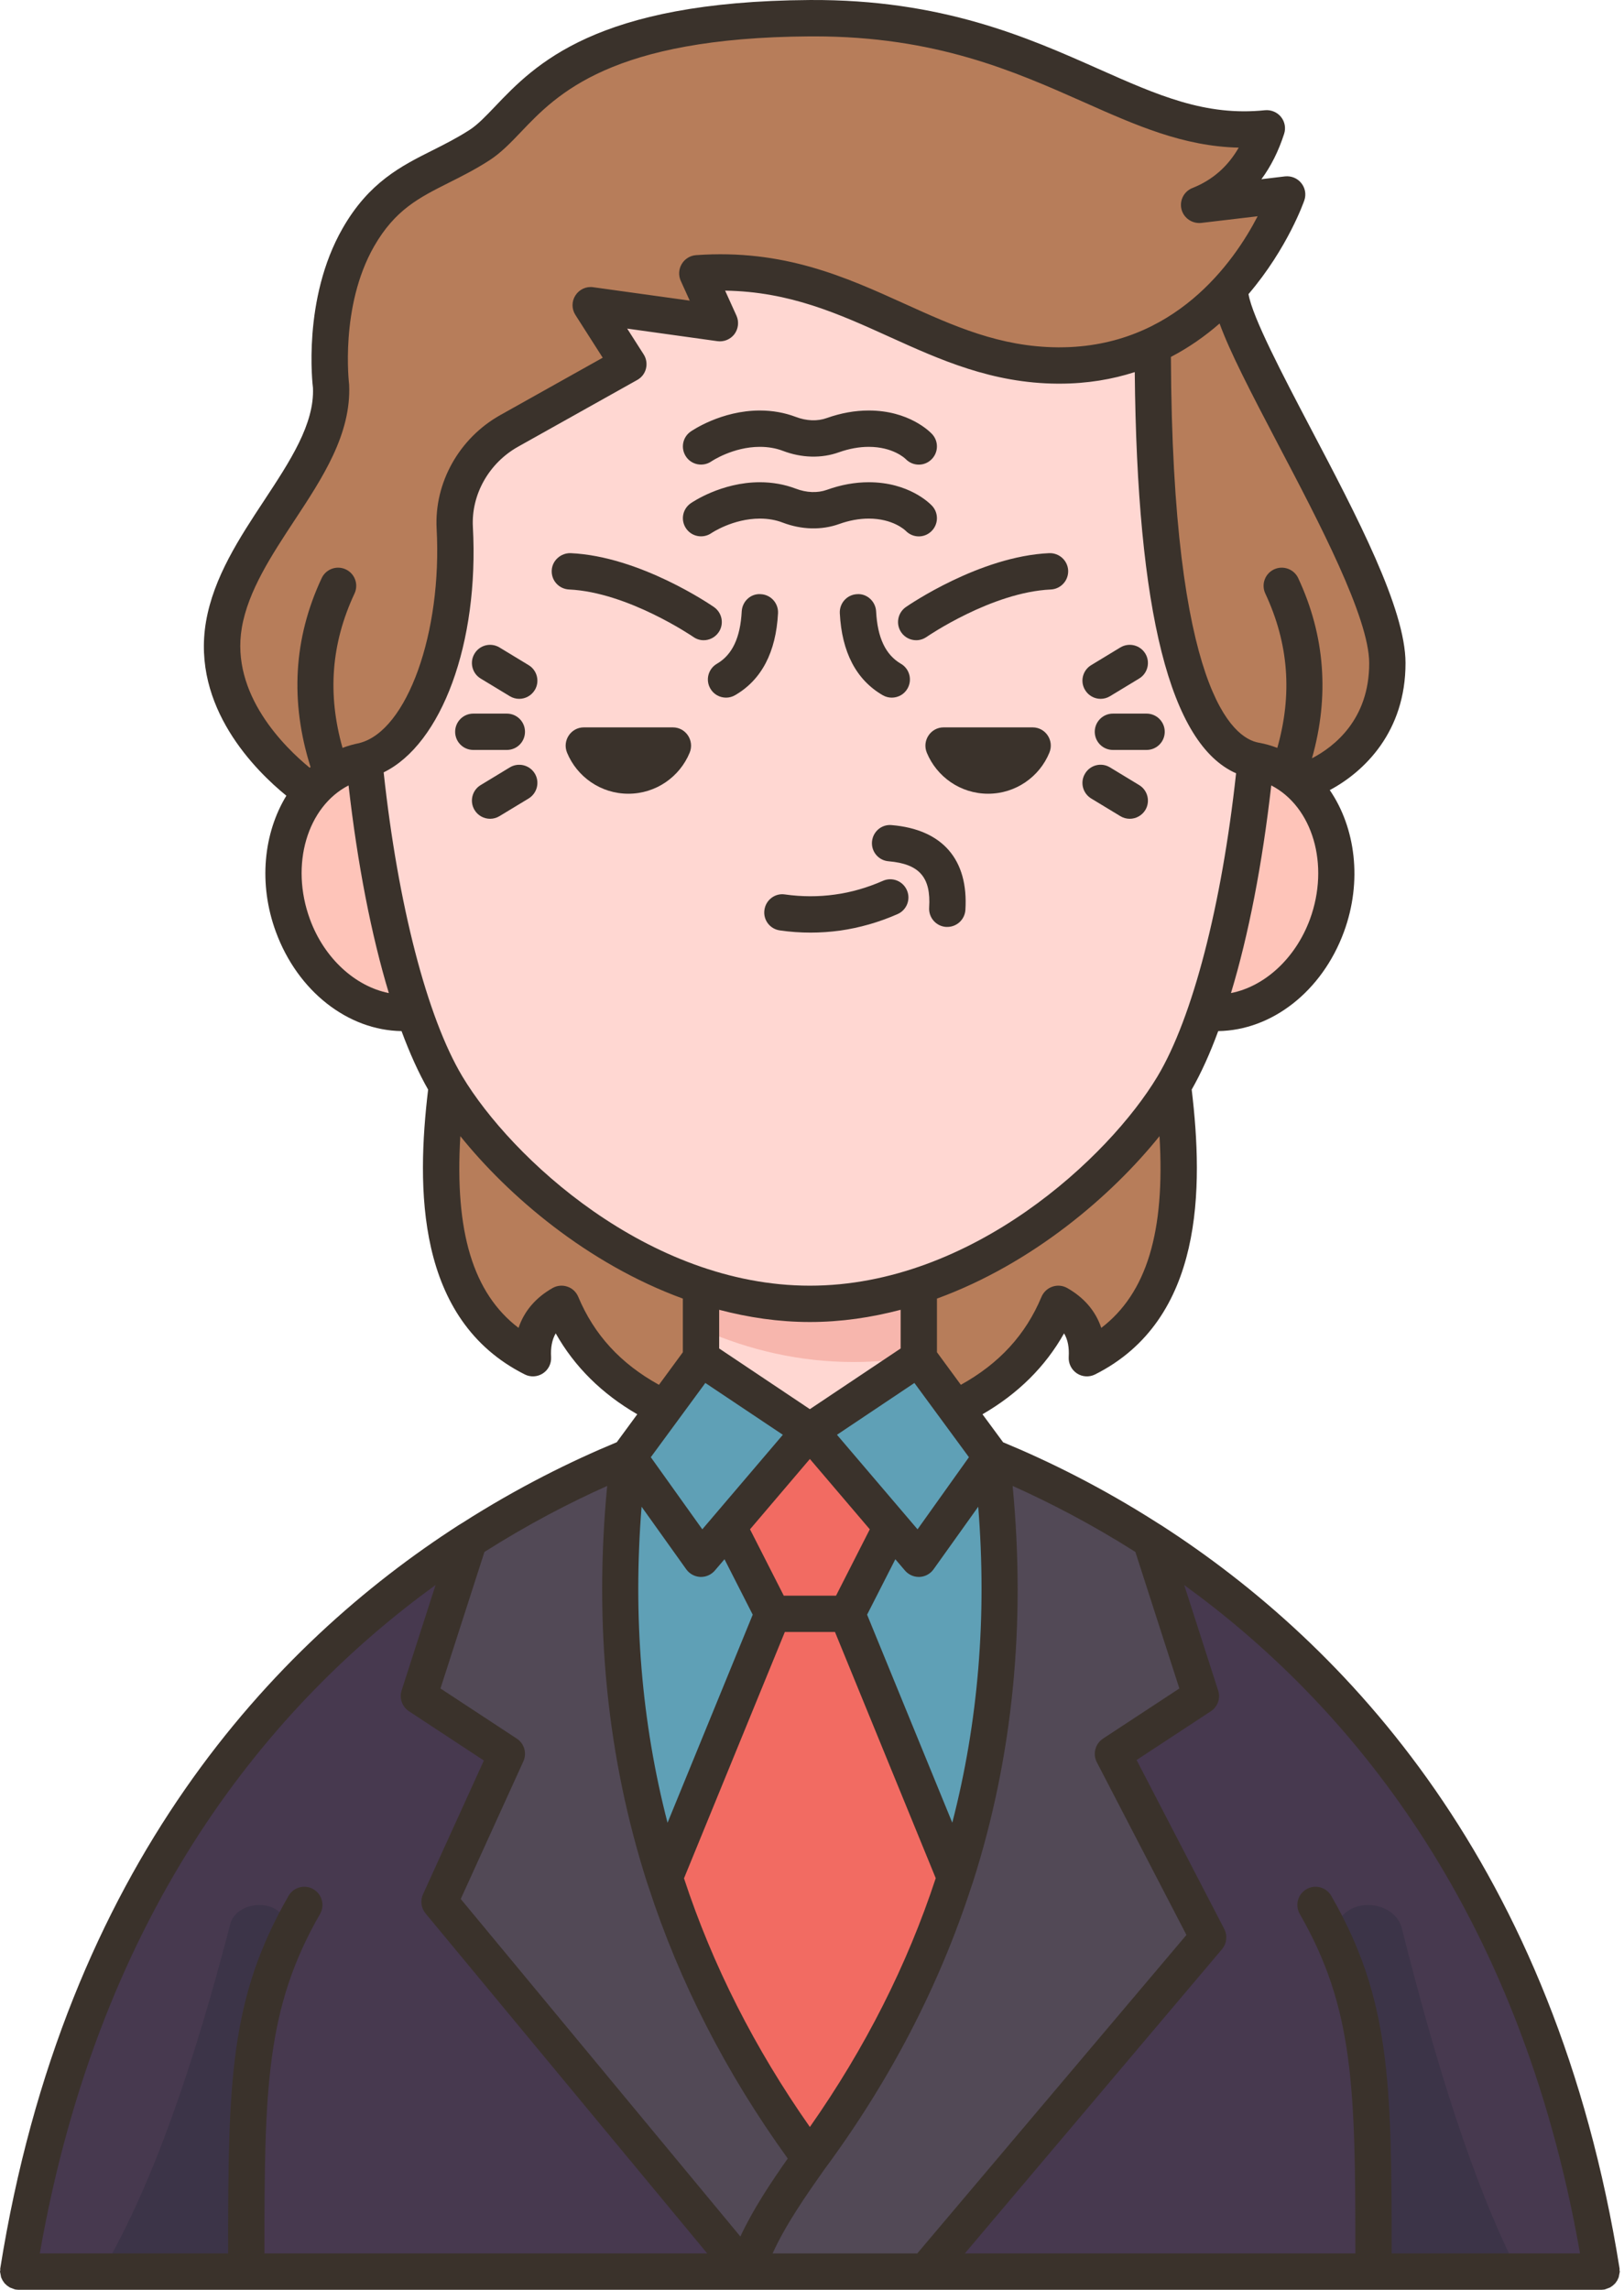
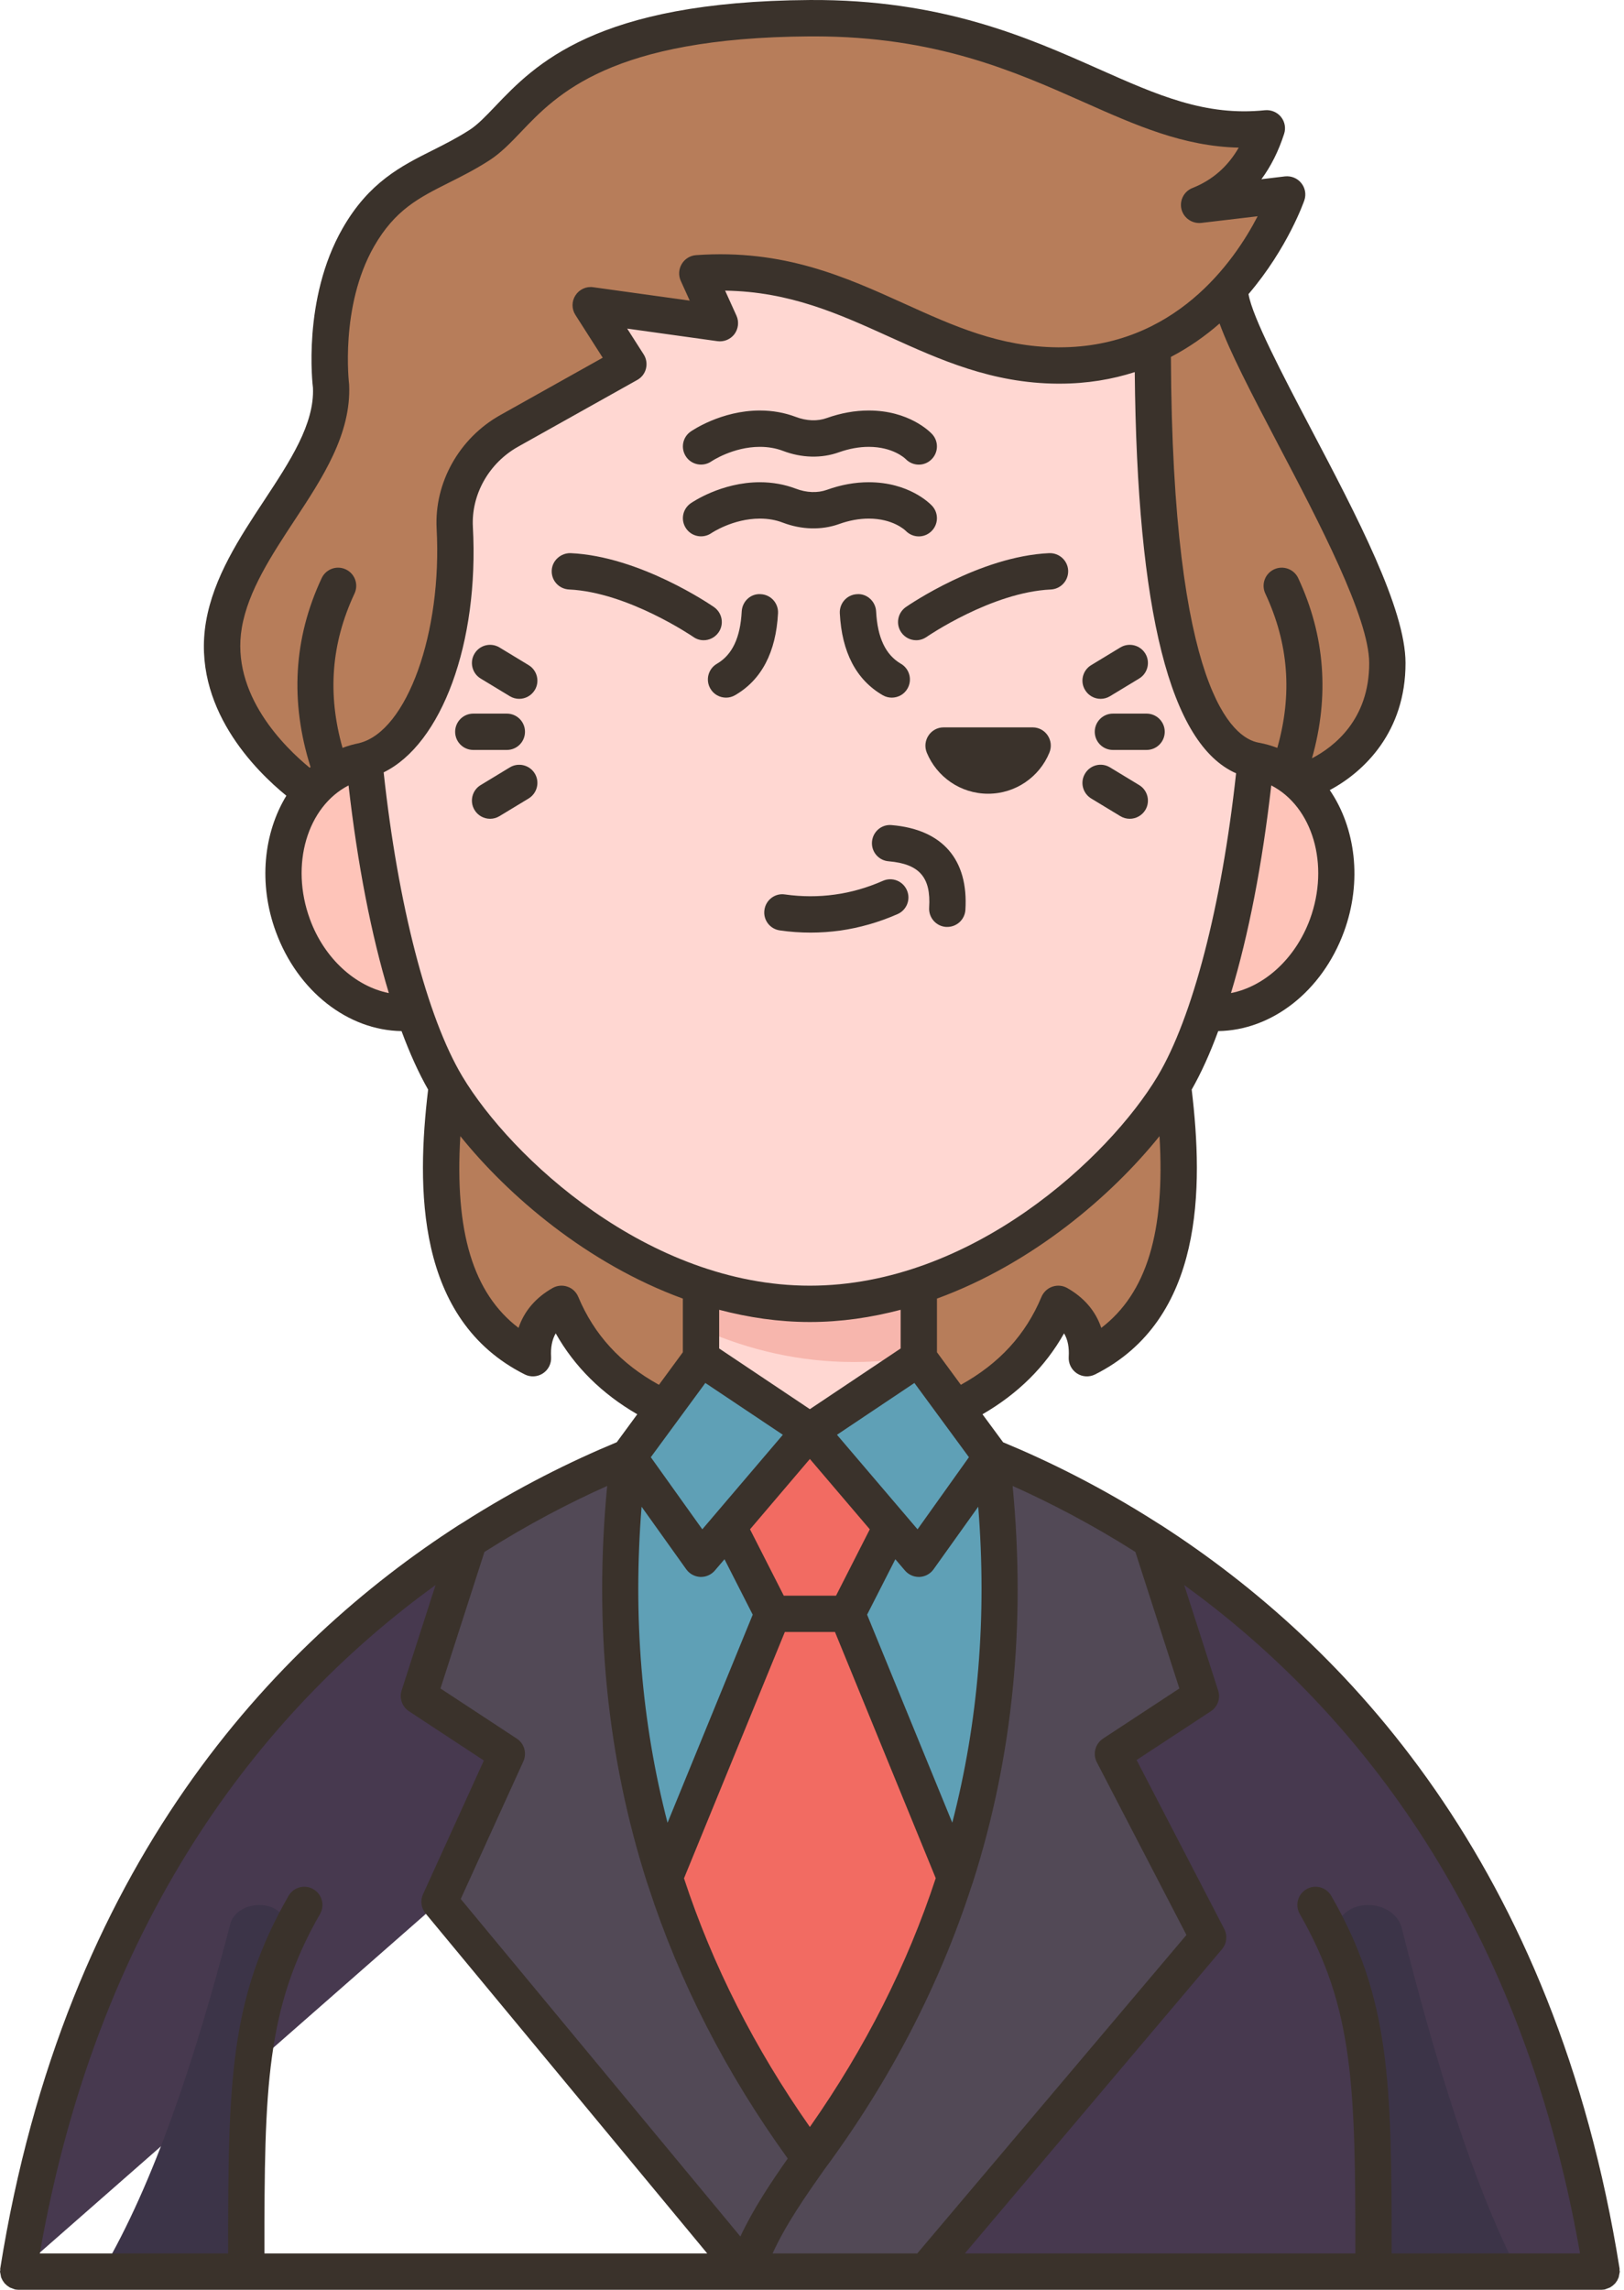
<svg xmlns="http://www.w3.org/2000/svg" width="100%" height="100%" viewBox="0 0 354 499" version="1.1" xml:space="preserve" style="fill-rule:evenodd;clip-rule:evenodd;stroke-linejoin:round;stroke-miterlimit:2;">
  <g transform="matrix(1,0,0,1,-73.438,-0.575)">
    <path d="M316.031,382.745L335.229,370.141L324.224,336.057C311.76,328.063 299.813,322.281 289.547,318.089C293.552,350.547 290.938,381.151 281.724,409.854L281.724,409.896C274.833,431.271 264.276,451.62 249.974,470.906C235.693,451.62 225.13,431.271 218.255,409.896L218.255,409.854C209.026,381.151 206.411,350.547 210.401,318.089L210.401,318.057C200.167,322.25 188.203,328.063 175.745,336.057L164.734,370.141L183.938,382.745L169.25,415L236.016,495.568L275.188,495.568L336.807,422.719L316.031,382.745" style="fill:rgb(82,73,86);fill-rule:nonzero;" />
-     <path d="M183.938,382.745L164.734,370.141L175.745,336.057C136.198,361.328 91.245,408.505 77.396,495.568L236.016,495.568L169.25,415L183.938,382.745" style="fill:rgb(71,57,79);fill-rule:nonzero;" />
+     <path d="M183.938,382.745L164.734,370.141L175.745,336.057C136.198,361.328 91.245,408.505 77.396,495.568L169.25,415L183.938,382.745" style="fill:rgb(71,57,79);fill-rule:nonzero;" />
    <path d="M324.224,336.057L335.229,370.141L316.031,382.745L336.807,422.719L275.188,495.568L422.568,495.568C408.672,408.474 363.75,361.328 324.224,336.057" style="fill:rgb(71,57,79);fill-rule:nonzero;" />
    <path d="M258.089,352.25L267.75,333.26L249.974,312.38L232.214,333.26L241.875,352.25L218.255,409.854L218.255,409.896C225.13,431.271 235.693,451.62 249.974,470.906C264.276,451.62 274.833,431.271 281.724,409.896L281.724,409.854L258.089,352.25" style="fill:rgb(242,107,98);fill-rule:nonzero;" />
    <path d="M289.547,318.089L281.724,307.401L273.719,296.516L249.974,312.38L267.75,333.26L258.089,352.25L281.724,409.854C290.938,381.151 293.552,350.547 289.547,318.089" style="fill:rgb(95,160,182);fill-rule:nonzero;" />
    <path d="M218.255,307.401L210.401,318.057L210.401,318.089C206.411,350.547 209.026,381.151 218.255,409.854L241.875,352.25L232.214,333.26L249.974,312.38L226.229,296.516L218.255,307.401" style="fill:rgb(95,160,182);fill-rule:nonzero;" />
    <path d="M152.833,166.307C151.641,166.542 150.453,166.818 149.307,167.297C148.042,167.807 146.849,168.411 145.755,169.156C144.083,170.219 142.583,171.583 141.318,173.115C135.208,180.24 133.323,191.531 137.281,202.26C141.901,214.849 153.021,222.49 163.714,221.177C158.677,206.609 154.891,187.292 152.833,166.307" style="fill:rgb(254,196,185);fill-rule:nonzero;" />
    <path d="M356.792,171.177C356.005,170.422 355.125,169.755 354.229,169.156C353.115,168.411 351.922,167.807 350.656,167.297C349.51,166.818 348.323,166.542 347.13,166.307C345.078,187.292 341.271,206.609 336.25,221.177C346.932,222.49 358.063,214.849 362.698,202.26C366.995,190.495 364.307,178.031 356.792,171.177" style="fill:rgb(254,196,185);fill-rule:nonzero;" />
    <path d="M273.719,280.714L273.719,296.516L249.974,312.38L226.229,296.516L226.229,280.714C233.807,283.219 241.781,284.672 249.974,284.672C258.167,284.672 266.177,283.219 273.719,280.714" style="fill:rgb(255,215,210);fill-rule:nonzero;" />
    <path d="M273.719,279.875L273.719,296.052C269.099,296.932 264.349,297.365 259.557,297.365C247.932,297.365 236.771,294.844 226.229,290.161L226.229,279.875C233.807,283.339 241.781,285.38 249.974,285.38C258.167,285.38 266.177,283.339 273.719,279.875" style="fill:rgb(247,182,173);fill-rule:nonzero;" />
    <path d="M324.703,75.969C318.891,78.583 311.995,80.25 304,80.203C274.88,80.005 259.047,57.719 225.443,60.13L230.359,70.99L202.208,67.063L210.401,79.927L184.448,94.464C176.854,98.698 172.094,106.88 172.573,115.604C173.885,140.172 165.495,163.063 152.833,166.307C154.891,187.292 158.677,206.609 163.714,221.177C165.88,227.469 168.26,232.896 170.828,237.167C179.979,252.411 200.833,272.359 226.229,280.714C233.807,283.219 241.781,284.672 249.974,284.672C258.167,284.672 266.177,283.219 273.719,280.714C299.135,272.359 319.984,252.411 329.125,237.167C331.703,232.896 334.068,227.469 336.25,221.177C341.271,206.609 345.078,187.292 347.13,166.307C329.125,163.141 324.703,118.401 324.703,75.969" style="fill:rgb(255,215,210);fill-rule:nonzero;" />
    <path d="M170.828,237.167C167.427,264.443 170.286,286.818 189.594,296.516C189.313,291.286 191.292,287.255 195.839,284.672C200.167,295.016 207.802,302.453 218.255,307.401L226.229,296.516L226.229,280.714C200.833,272.359 179.979,252.411 170.828,237.167" style="fill:rgb(183,125,90);fill-rule:nonzero;" />
    <path d="M273.719,280.714L273.719,296.516L281.724,307.401C292.177,302.453 299.813,295.016 304.109,284.672C308.672,287.255 310.651,291.286 310.37,296.516C329.677,286.818 332.536,264.443 329.125,237.167C319.984,252.411 299.135,272.359 273.719,280.714" style="fill:rgb(183,125,90);fill-rule:nonzero;" />
    <path d="M341.521,63.458C350.5,53.563 354.026,42.953 354.026,42.953L334.828,45.208C342.156,42.318 346.932,36.625 349.589,28.542C319.042,31.708 301.422,4.198 249.974,4.552C192.995,4.911 188.172,25.646 177.953,32.188C167.703,38.76 158.802,39.672 151.568,52.292C143.25,66.75 145.63,84.875 145.63,84.875C146.37,102.057 125.516,117.688 122.24,136.693C118.594,158.115 141.318,173.115 141.318,173.115C142.583,171.583 144.083,170.219 145.755,169.156C146.849,168.411 148.042,167.807 149.307,167.297C150.453,166.818 151.641,166.542 152.833,166.307C165.495,163.063 173.885,140.172 172.573,115.604C172.094,106.88 176.854,98.698 184.448,94.464L210.401,79.927L202.208,67.063L230.359,70.99L225.443,60.13C259.047,57.719 274.88,80.005 304,80.203C311.995,80.25 318.891,78.583 324.703,75.969C324.703,118.401 329.125,163.141 347.13,166.307C348.323,166.542 349.51,166.818 350.656,167.297C351.922,167.807 353.115,168.411 354.229,169.156C355.125,169.755 356.005,170.422 356.792,171.177C356.792,171.177 375.901,165.906 375.87,145.047C375.823,125.578 341.089,74.87 341.521,63.458" style="fill:rgb(183,125,90);fill-rule:nonzero;" />
    <path d="M125.13,495.568L95.651,495.568C107,476.286 115.917,449.547 123.74,419.438C124.557,417.198 127.078,415.682 129.938,415.682C134.625,415.682 136.958,419.38 135.859,423.089C129.349,445.031 125.083,460.188 125.13,495.568" style="fill:rgb(60,52,72);fill-rule:nonzero;" />
    <path d="M404.313,495.568L374.167,495.568C374.214,461.208 371.276,442.943 364.849,424.729C363.271,420.276 366.271,415.682 371.682,415.682C375.036,415.682 377.958,417.568 378.901,420.339C386.333,449.875 394.495,476.318 404.313,495.568" style="fill:rgb(60,52,72);fill-rule:nonzero;" />
    <path d="M197.479,129.026C210.307,129.615 224.438,139.276 224.578,139.37C225.255,139.849 226.047,140.083 226.818,140.083C228.068,140.083 229.307,139.479 230.078,138.365C231.318,136.573 230.87,134.115 229.073,132.859C228.427,132.411 212.969,121.802 197.833,121.109C195.714,121.047 193.797,122.698 193.703,124.88C193.599,127.078 195.281,128.917 197.479,129.026" style="fill:rgb(58,50,43);fill-rule:nonzero;" />
    <path d="M168.385,345.953L160.979,368.948C160.438,370.635 161.104,372.49 162.589,373.464L178.911,384.198L165.646,413.349C165.016,414.724 165.229,416.349 166.203,417.521L227.604,491.609L131.083,491.609C131.052,455.411 131.453,438.073 143.203,417.63C144.286,415.745 143.635,413.318 141.734,412.234C139.849,411.135 137.422,411.802 136.339,413.688C123.552,435.922 123.135,453.953 123.167,491.609L82.109,491.609C95.375,415.958 133.016,371.578 168.385,345.953ZM199.484,283.156C199.052,282.12 198.203,281.297 197.12,280.943C196.057,280.573 194.88,280.682 193.891,281.24C190.198,283.339 187.693,286.281 186.469,289.927C176.563,282.365 172.526,269.036 173.781,248.146C184.198,261.104 201.432,275.932 222.286,283.542L222.286,295.234L217.078,302.328C208.729,297.724 202.948,291.427 199.484,283.156ZM141.005,200.901C136.615,188.979 140.438,176.344 149.417,171.719C151.365,188.885 154.38,204.333 158.198,216.969C150.948,215.531 144.146,209.469 141.005,200.901ZM126.151,137.359C127.526,129.302 132.677,121.51 137.635,113.964C143.729,104.714 150.036,95.156 149.542,84.38C149.526,84.208 147.453,67.417 154.979,54.255C159.573,46.276 164.734,43.677 171.292,40.385C174.089,38.979 176.995,37.526 180.089,35.531C182.62,33.906 184.771,31.661 187.042,29.281C194.833,21.115 206.599,8.776 250.005,8.5L250.917,8.5C277.37,8.5 294.448,16.073 309.552,22.771C321.13,27.922 331.365,32.469 343.453,32.745C341.057,36.906 337.719,39.813 333.359,41.547C331.521,42.271 330.5,44.266 330.979,46.182C331.474,48.115 333.328,49.354 335.276,49.151L347.578,47.698C342.464,57.594 329.464,76.26 304.359,76.26L304.016,76.26C291.401,76.167 281.339,71.62 270.688,66.797C257.688,60.906 244.24,54.813 225.161,56.172C223.865,56.266 222.703,56.995 222.042,58.104C221.375,59.219 221.297,60.578 221.823,61.755L223.786,66.083L202.75,63.161C201.219,62.932 199.703,63.641 198.87,64.943C198.031,66.24 198.031,67.911 198.87,69.208L204.818,78.521L182.531,91C173.531,96.026 168.073,105.766 168.615,115.802C169.839,138.458 162.156,159.828 151.828,162.474L151.813,162.49C150.453,162.75 149.229,163.109 148.104,163.542C144.781,151.818 145.63,140.776 150.714,129.906C151.641,127.927 150.792,125.578 148.813,124.646C146.833,123.719 144.484,124.573 143.557,126.552C137.406,139.677 136.646,153.505 141.13,167.714L140.943,167.87C135.568,163.464 123.661,151.911 126.151,137.359ZM371.896,145.047C371.927,157.401 364.198,163.323 359.422,165.813C363.255,152.281 362.281,139.094 356.422,126.552C355.495,124.573 353.13,123.719 351.151,124.646C349.172,125.578 348.323,127.927 349.25,129.906C354.333,140.776 355.188,151.818 351.865,163.542C350.641,163.078 349.344,162.688 347.859,162.411L347.828,162.411C342.141,161.406 328.969,151.125 328.672,78.349C332.677,76.26 336.203,73.755 339.281,71.068C341.505,77.188 345.88,85.661 352.063,97.448C360.906,114.255 371.88,135.177 371.896,145.047ZM358.974,200.901C355.802,209.484 349.047,215.547 341.766,216.969C345.589,204.349 348.599,188.885 350.547,171.719C359.531,176.344 363.349,188.979 358.974,200.901ZM313.495,289.927C312.271,286.281 309.771,283.339 306.073,281.24C305.083,280.682 303.911,280.573 302.844,280.943C301.776,281.297 300.911,282.12 300.464,283.156C297.016,291.427 291.234,297.708 282.885,302.328L277.677,295.234L277.677,283.542C298.531,275.932 315.766,261.104 326.188,248.146C327.438,269.036 323.385,282.365 313.495,289.927ZM223.031,342.536C223.74,343.526 224.87,344.13 226.078,344.193L226.245,344.193C227.406,344.193 228.505,343.682 229.26,342.802L231.365,340.339L237.516,352.417L218.948,397.76C213.276,375.849 211.375,352.849 213.292,328.896L223.031,342.536ZM249.974,288.646C256.792,288.646 263.406,287.656 269.76,285.984L269.76,294.411L249.974,307.635L230.203,294.411L230.203,285.984C236.557,287.656 243.172,288.646 249.974,288.646ZM249.974,318.49L263.036,333.818L255.677,348.276L244.286,348.276L236.927,333.818L249.974,318.49ZM249.974,464.052C237.932,446.891 228.766,428.813 222.536,409.87L244.516,356.193L255.448,356.193L277.411,409.839C271.182,428.766 262.031,446.859 249.974,464.052ZM286.672,328.896C288.589,352.839 286.688,375.818 281.016,397.745L262.448,352.417L268.604,340.339L270.703,342.802C271.464,343.682 272.557,344.193 273.719,344.193L273.891,344.193C275.109,344.13 276.224,343.526 276.932,342.536L286.672,328.896ZM284.646,318.104L273.443,333.818L255.88,313.219L272.76,301.927L284.646,318.104ZM174.229,235.141C166.531,222.286 160.177,197.672 157.068,168.875C169.682,162.703 177.891,140.745 176.516,115.37C176.146,108.333 180.01,101.469 186.396,97.896L212.333,83.375C213.292,82.849 213.99,81.953 214.25,80.885C214.51,79.833 214.328,78.703 213.74,77.792L210.151,72.177L229.818,74.917C231.255,75.115 232.677,74.516 233.542,73.37C234.391,72.208 234.563,70.677 233.974,69.365L231.5,63.906C245.599,64.12 256.234,68.948 267.427,74.021C278.354,78.969 289.672,84.089 303.974,84.177L304.375,84.177C310.448,84.177 315.906,83.234 320.792,81.656C321.286,134.005 328.521,162.75 342.88,169.078C339.76,197.776 333.422,222.318 325.74,235.141C315.161,252.766 285.25,280.729 249.974,280.729C214.714,280.729 184.802,252.766 174.229,235.141ZM227.188,301.927L244.083,313.219L226.526,333.818L215.302,318.104L227.188,301.927ZM186.099,379.432L169.453,368.5L179.036,338.75C188.526,332.734 197.615,328.016 205.792,324.365C202.885,354.677 205.776,383.547 214.469,410.75L214.792,411.693C221.531,432.443 231.656,452.224 245.151,470.922C241.49,476.146 237.672,481.839 234.823,487.917L173.87,414.37L187.521,384.38C188.328,382.604 187.724,380.5 186.099,379.432ZM241.844,491.609C244.75,485.255 248.984,479.193 253.161,473.271C267.49,453.88 278.141,433.313 285.172,411.693L285.5,410.75C294.188,383.547 297.078,354.693 294.172,324.365C302.349,328.031 311.453,332.734 320.927,338.75L330.516,368.5L313.865,379.432C312.182,380.547 311.594,382.76 312.521,384.568L332.057,422.208L273.38,491.609L241.844,491.609ZM417.854,491.609L376.797,491.609C376.813,453.953 376.411,435.922 363.625,413.688C362.542,411.802 360.115,411.135 358.229,412.234C356.328,413.318 355.682,415.745 356.76,417.63C368.51,438.073 368.896,455.411 368.88,491.609L283.75,491.609L339.818,425.302C340.854,424.063 341.042,422.333 340.297,420.906L321.193,384.089L337.375,373.464C338.875,372.49 339.526,370.635 338.969,368.948L331.578,345.969C366.948,371.594 404.594,415.974 417.854,491.609ZM425.969,497.484L426.281,496.807L426.526,495.568L426.464,495.245L426.479,494.938C412.443,406.823 366.563,358.714 326.589,332.948L325.766,332.438C313.62,324.677 302.042,318.969 292.099,314.854L287.599,308.75C295.328,304.281 301.297,298.385 305.38,291.12C306.214,292.51 306.521,294.214 306.396,296.286C306.323,297.708 307,299.052 308.177,299.839C309.349,300.615 310.865,300.708 312.135,300.073C335.969,288.104 335.74,259.25 333.203,238C335.26,234.396 337.193,230.13 338.984,225.255C350.656,225.089 361.615,216.615 366.391,203.625C370.443,192.599 368.911,180.938 363.302,172.74C370.844,168.719 379.844,160 379.813,145.031C379.797,133.214 369.271,113.156 359.068,93.766C353.115,82.417 346.422,69.672 345.589,64.661C354.167,54.609 357.703,44.406 357.766,44.203C358.198,42.906 357.938,41.5 357.073,40.448C356.224,39.396 354.891,38.87 353.547,39.01L348.401,39.625C350.469,36.828 352.125,33.536 353.344,29.76C353.766,28.495 353.516,27.099 352.667,26.047C351.833,25.016 350.516,24.474 349.188,24.594C336.188,25.943 325.844,21.349 312.75,15.531C297.557,8.792 278.776,0.396 249.958,0.578C203.198,0.875 190.026,14.682 181.323,23.807C179.297,25.927 177.552,27.75 175.802,28.88C173.068,30.641 170.365,32.005 167.75,33.318C160.932,36.734 153.885,40.26 148.12,50.328C139.276,65.76 141.594,84.609 141.656,85.063C142.01,92.948 136.677,101.036 131.036,109.604C125.609,117.828 120.016,126.333 118.344,136.031C115.146,154.708 129.245,168.583 135.859,173.964C130.911,182.068 129.708,193.125 133.573,203.625C138.349,216.615 149.307,225.089 160.964,225.255C162.771,230.13 164.703,234.396 166.76,238C164.224,259.25 163.995,288.104 187.833,300.073C189.099,300.708 190.599,300.615 191.786,299.839C192.979,299.052 193.646,297.708 193.568,296.286C193.443,294.214 193.766,292.51 194.573,291.12C198.667,298.385 204.635,304.281 212.349,308.75L207.88,314.839C197.927,318.969 186.333,324.677 174.167,332.453L173.453,332.885C133.464,358.635 87.536,406.76 73.484,494.938L73.5,495.26L73.438,495.568L73.531,496.016L73.682,496.823L73.995,497.474L74.427,498.104L74.953,498.599L75.589,499.031L76.328,499.313L76.776,499.469L77.396,499.526L422.568,499.526L423.203,499.469L423.635,499.313L424.38,499.031L424.995,498.615L425.552,498.089L425.969,497.484" style="fill:rgb(58,50,43);fill-rule:nonzero;" />
    <path d="M265.911,192.505C262.495,194.005 258.974,195.026 255.417,195.505C251.891,196 248.214,196 244.516,195.474C242.354,195.151 240.359,196.698 240.068,198.859C239.755,201.026 241.271,203.021 243.438,203.313C245.677,203.641 247.917,203.792 250.146,203.792C252.292,203.792 254.411,203.641 256.516,203.359C260.781,202.755 265.016,201.552 269.099,199.755C271.089,198.875 272.005,196.542 271.12,194.547C270.24,192.536 267.906,191.625 265.911,192.505" style="fill:rgb(58,50,43);fill-rule:nonzero;" />
    <path d="M267.781,180.365C265.589,180.167 263.703,181.802 263.516,183.984C263.333,186.167 264.953,188.083 267.135,188.25C273.844,188.823 276.396,191.745 275.974,198.349C275.839,200.531 277.49,202.417 279.672,202.557L279.917,202.557C282.005,202.557 283.734,200.948 283.875,198.859C284.573,187.865 278.865,181.292 267.781,180.365" style="fill:rgb(58,50,43);fill-rule:nonzero;" />
    <path d="M239.276,130.047C237.083,129.875 235.245,131.609 235.12,133.786C234.823,139.526 233.063,143.266 229.708,145.214C227.823,146.313 227.172,148.74 228.286,150.63C229.01,151.896 230.344,152.594 231.703,152.594C232.38,152.594 233.063,152.422 233.682,152.052C239.448,148.708 242.583,142.693 243.031,134.203C243.141,132.026 241.474,130.151 239.276,130.047" style="fill:rgb(58,50,43);fill-rule:nonzero;" />
    <path d="M269.901,138.38C270.656,139.479 271.896,140.083 273.146,140.083C273.922,140.083 274.708,139.849 275.406,139.37C275.542,139.276 289.609,129.615 302.505,129.026C304.682,128.917 306.37,127.078 306.276,124.88C306.167,122.698 304.313,121.031 302.13,121.109C287,121.802 271.542,132.411 270.891,132.859C269.099,134.115 268.651,136.589 269.901,138.38" style="fill:rgb(58,50,43);fill-rule:nonzero;" />
    <path d="M267.828,152.594C269.188,152.594 270.521,151.896 271.245,150.63C272.344,148.74 271.708,146.313 269.823,145.214C266.469,143.266 264.708,139.526 264.411,133.786C264.292,131.609 262.401,129.875 260.255,130.047C258.057,130.151 256.391,132.026 256.5,134.203C256.932,142.693 260.083,148.708 265.833,152.052C266.469,152.422 267.151,152.594 267.828,152.594" style="fill:rgb(58,50,43);fill-rule:nonzero;" />
    <path d="M298.531,159.073L279.13,159.073C276.302,159.073 274.385,161.964 275.464,164.594C277.63,169.833 282.792,173.531 288.823,173.531C294.849,173.531 300.031,169.833 302.177,164.594C303.276,161.964 301.359,159.073 298.531,159.073" style="fill:rgb(58,50,43);fill-rule:nonzero;" />
-     <path d="M220.109,159.073L200.708,159.073C197.88,159.073 195.964,161.964 197.047,164.594C199.208,169.833 204.385,173.531 210.401,173.531C216.443,173.531 221.609,169.833 223.771,164.594C224.854,161.964 222.938,159.073 220.109,159.073" style="fill:rgb(58,50,43);fill-rule:nonzero;" />
    <path d="M183.922,163.99C186.115,163.99 187.875,162.224 187.875,160.031C187.875,157.849 186.115,156.073 183.922,156.073L176.609,156.073C174.411,156.073 172.651,157.849 172.651,160.031C172.651,162.224 174.411,163.99 176.609,163.99L183.922,163.99" style="fill:rgb(58,50,43);fill-rule:nonzero;" />
    <path d="M190.01,169.125C188.865,167.25 186.422,166.667 184.568,167.792L178.214,171.646C176.344,172.771 175.745,175.214 176.885,177.089C177.63,178.307 178.927,178.99 180.271,178.99C180.969,178.99 181.677,178.802 182.313,178.417L188.667,174.568C190.536,173.422 191.141,170.995 190.01,169.125" style="fill:rgb(58,50,43);fill-rule:nonzero;" />
    <path d="M178.214,148.432L184.568,152.281C185.203,152.667 185.917,152.854 186.609,152.854C187.953,152.854 189.255,152.172 190.01,150.938C191.141,149.083 190.536,146.641 188.667,145.51L182.313,141.656C180.443,140.531 178.016,141.12 176.885,142.99C175.745,144.859 176.344,147.302 178.214,148.432" style="fill:rgb(58,50,43);fill-rule:nonzero;" />
    <path d="M316.031,156.073C313.849,156.073 312.073,157.849 312.073,160.031C312.073,162.224 313.849,163.99 316.031,163.99L323.37,163.99C325.552,163.99 327.328,162.224 327.328,160.031C327.328,157.849 325.552,156.073 323.37,156.073L316.031,156.073" style="fill:rgb(58,50,43);fill-rule:nonzero;" />
    <path d="M311.297,174.568L317.651,178.417C318.286,178.802 318.995,178.99 319.693,178.99C321.036,178.99 322.339,178.307 323.094,177.089C324.224,175.214 323.62,172.771 321.75,171.646L315.396,167.792C313.526,166.651 311.099,167.25 309.969,169.125C308.823,170.995 309.427,173.422 311.297,174.568" style="fill:rgb(58,50,43);fill-rule:nonzero;" />
    <path d="M313.354,152.854C314.052,152.854 314.76,152.667 315.396,152.281L321.75,148.432C323.62,147.302 324.224,144.859 323.094,142.99C321.948,141.12 319.521,140.531 317.651,141.656L311.297,145.51C309.427,146.641 308.823,149.083 309.969,150.938C310.714,152.172 312.01,152.854 313.354,152.854" style="fill:rgb(58,50,43);fill-rule:nonzero;" />
    <path d="M228.505,101.115C228.547,101.083 233.203,97.943 239.078,97.943C240.87,97.943 242.552,98.234 244.068,98.807C248.182,100.385 252.542,100.495 256.344,99.115C258.536,98.344 260.703,97.943 262.807,97.943C268.063,97.943 270.688,100.432 270.859,100.604C271.646,101.406 272.667,101.823 273.719,101.823C274.677,101.823 275.651,101.469 276.406,100.755C278.016,99.255 278.094,96.75 276.609,95.156C276.115,94.63 271.568,90.026 262.807,90.026C259.792,90.026 256.729,90.583 253.682,91.661C251.646,92.406 249.234,92.313 246.896,91.417C244.469,90.505 241.844,90.026 239.078,90.026C230.651,90.026 224.25,94.432 223.99,94.615C222.198,95.854 221.76,98.313 223,100.109C224.234,101.901 226.693,102.349 228.505,101.115" style="fill:rgb(58,50,43);fill-rule:nonzero;" />
    <path d="M228.505,116.745C228.547,116.714 233.203,113.578 239.078,113.578C240.87,113.578 242.552,113.87 244.068,114.458C248.182,116.021 252.542,116.125 256.344,114.766C258.536,113.979 260.703,113.578 262.807,113.578C268.063,113.578 270.688,116.068 270.859,116.234C271.646,117.042 272.667,117.458 273.719,117.458C274.677,117.458 275.651,117.104 276.406,116.391C278.016,114.891 278.094,112.385 276.609,110.792C276.115,110.266 271.568,105.656 262.807,105.656C259.792,105.656 256.729,106.214 253.682,107.313C251.646,108.042 249.234,107.948 246.896,107.052C244.469,106.135 241.844,105.656 239.078,105.656C230.651,105.656 224.25,110.068 223.99,110.25C222.198,111.505 221.76,113.948 223,115.74C224.234,117.536 226.693,117.984 228.505,116.745" style="fill:rgb(58,50,43);fill-rule:nonzero;" />
  </g>
</svg>